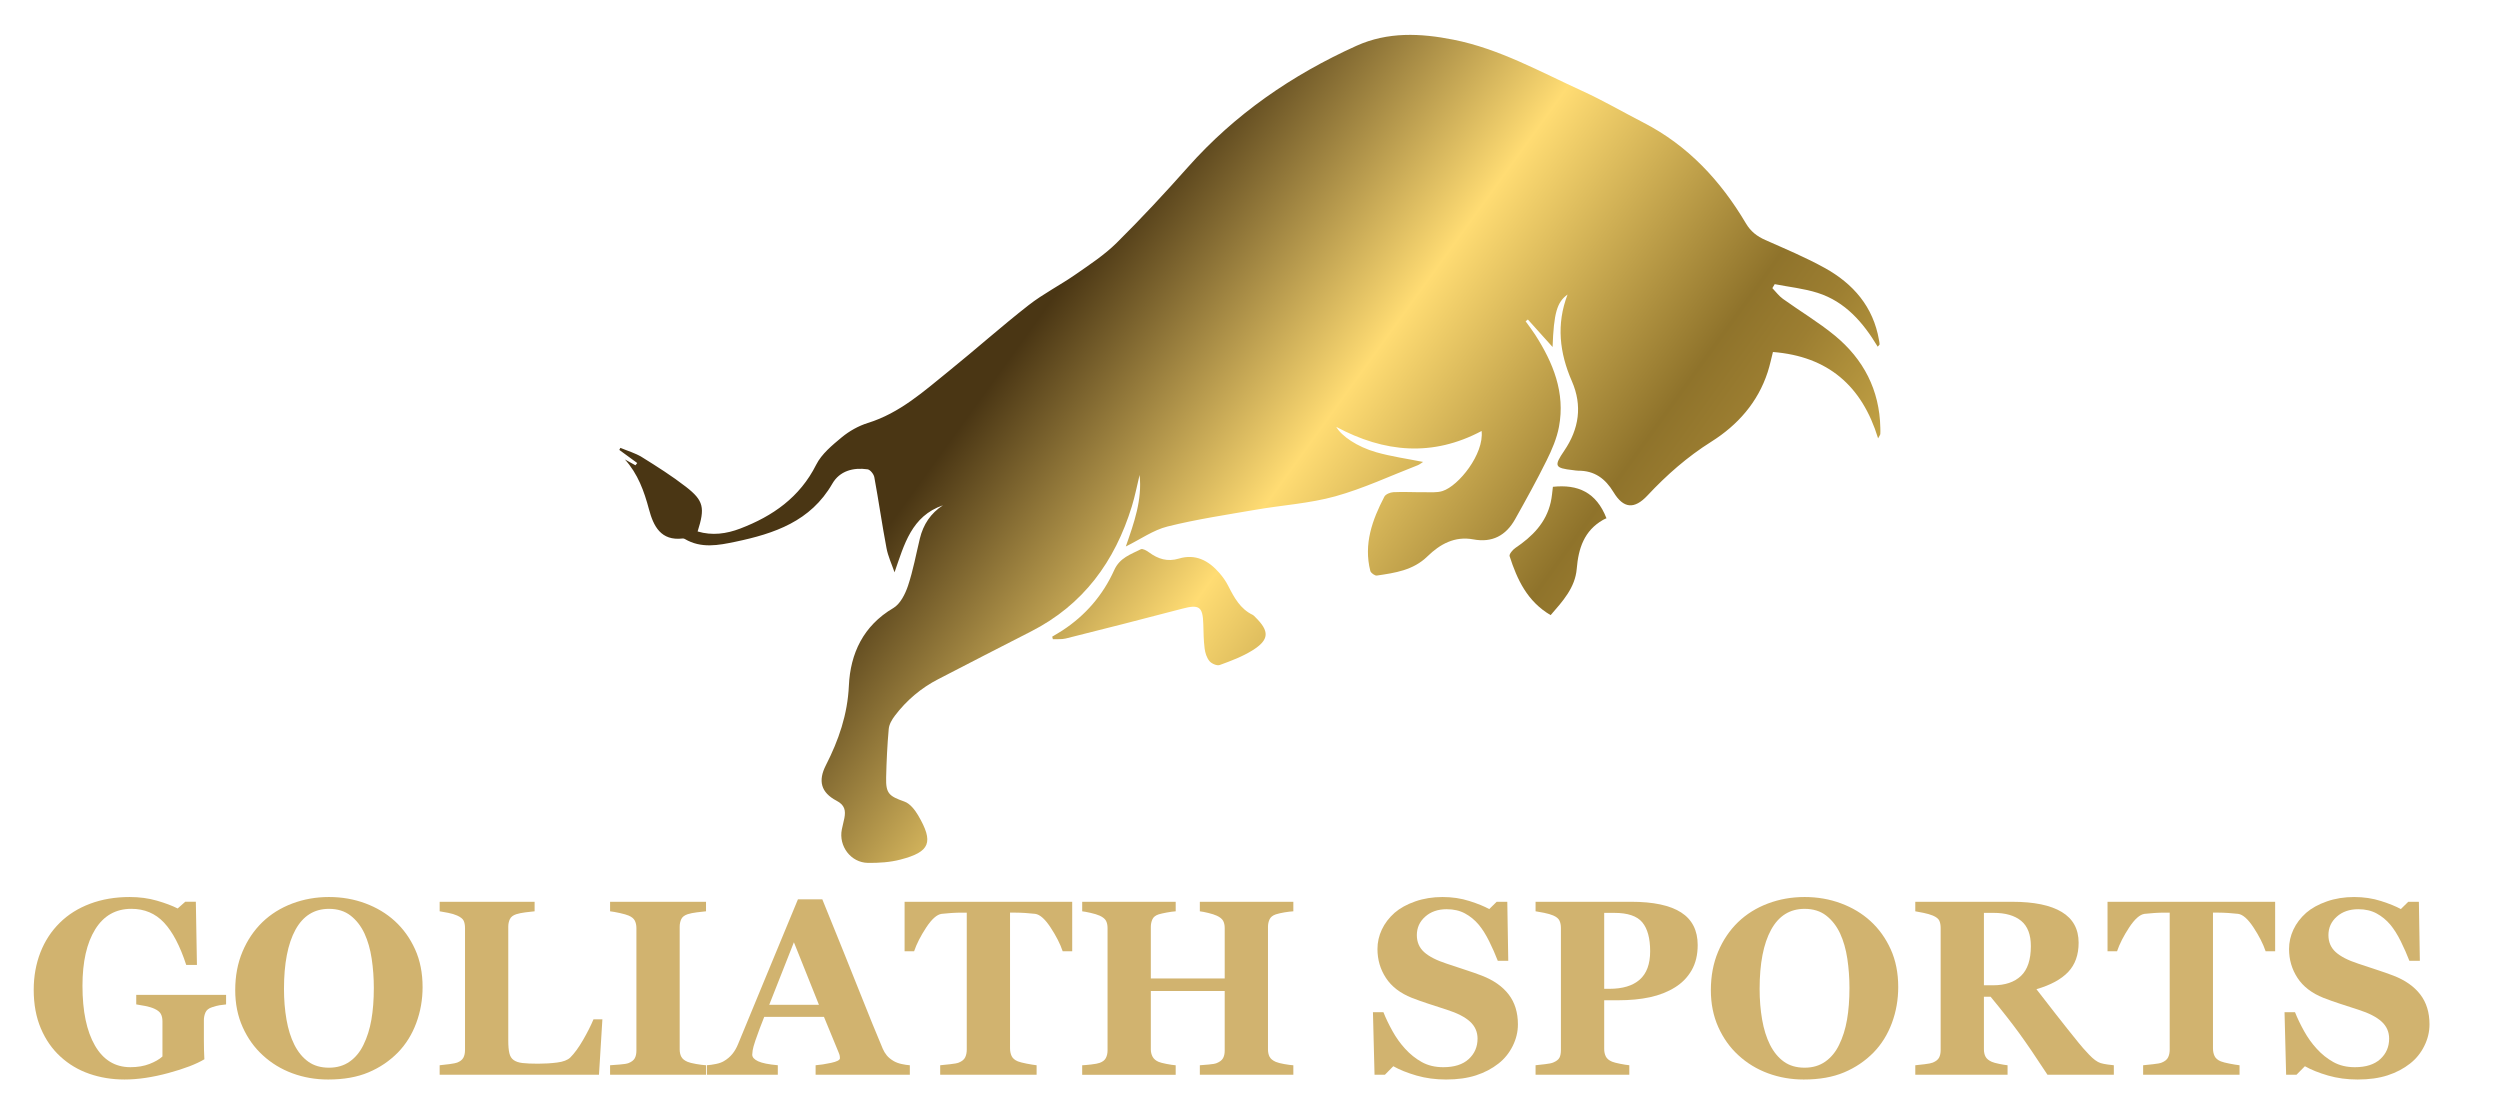
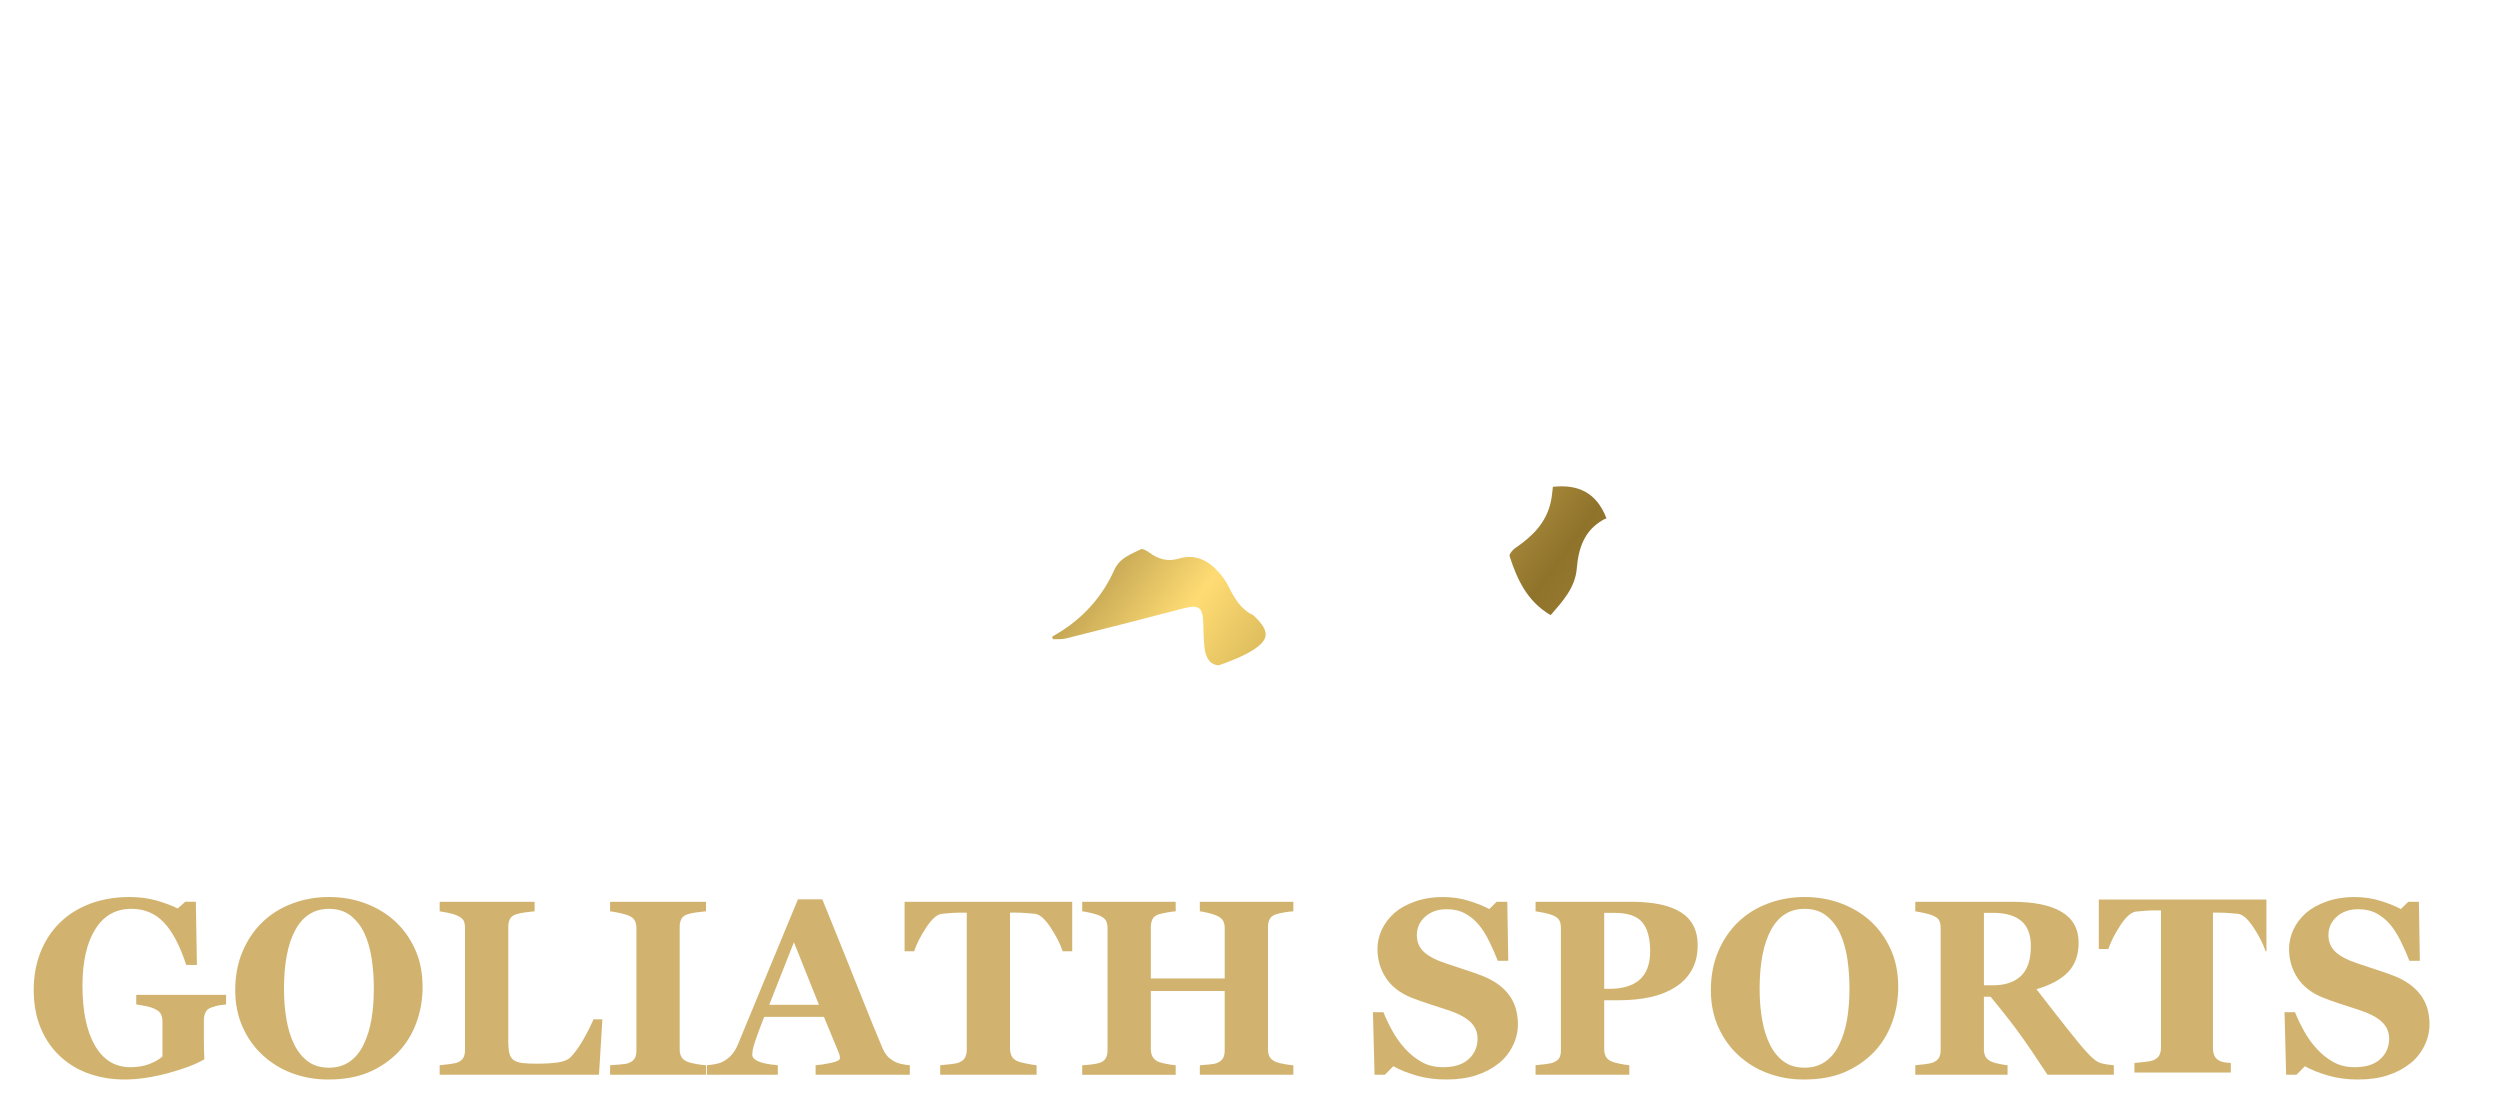
<svg xmlns="http://www.w3.org/2000/svg" version="1.1" id="Laag_1" x="0px" y="0px" width="294px" height="131px" viewBox="0 0 294 131" xml:space="preserve">
  <g>
    <g>
      <path fill="#D1B36F" d="M26.586,118.12c-0.296,0.029-0.559,0.063-0.789,0.101c-0.229,0.038-0.516,0.115-0.86,0.229    c-0.392,0.124-0.65,0.33-0.774,0.616c-0.124,0.287-0.186,0.588-0.186,0.903v2.365c0,0.478,0.004,0.863,0.014,1.154    c0.009,0.292,0.024,0.652,0.043,1.082c-0.956,0.574-2.368,1.114-4.236,1.62c-1.868,0.506-3.586,0.76-5.153,0.76    c-1.472,0-2.853-0.225-4.143-0.674c-1.291-0.449-2.423-1.124-3.398-2.022c-0.975-0.89-1.742-1.994-2.301-3.314    s-0.838-2.831-0.838-4.533c0-1.587,0.263-3.056,0.788-4.404c0.526-1.348,1.286-2.51,2.28-3.486    c0.975-0.966,2.162-1.711,3.562-2.237c1.4-0.526,2.951-0.79,4.652-0.79c1.156,0,2.227,0.144,3.211,0.43s1.797,0.593,2.437,0.917    l0.889-0.789h1.247l0.129,7.426h-1.261c-0.727-2.231-1.596-3.889-2.609-4.971c-1.013-1.082-2.293-1.624-3.842-1.624    c-1.835,0-3.252,0.804-4.25,2.411c-0.999,1.607-1.499,3.821-1.499,6.643c0,2.994,0.49,5.337,1.47,7.03    c0.979,1.693,2.368,2.54,4.165,2.54c0.841,0,1.589-0.126,2.244-0.38c0.654-0.253,1.163-0.547,1.526-0.882v-4.129    c0-0.344-0.062-0.633-0.186-0.867c-0.125-0.234-0.373-0.437-0.746-0.609c-0.287-0.134-0.645-0.244-1.075-0.33    s-0.789-0.148-1.075-0.187v-1.118h10.565V118.12z" />
      <path fill="#D1B36F" d="M46.427,108.314c1.004,0.917,1.799,2.026,2.387,3.326s0.882,2.781,0.882,4.444    c0,1.481-0.249,2.891-0.746,4.229c-0.497,1.338-1.214,2.49-2.15,3.455c-0.984,1.003-2.141,1.785-3.469,2.344    c-1.329,0.56-2.91,0.839-4.745,0.839c-1.481,0-2.882-0.244-4.201-0.731c-1.319-0.488-2.48-1.195-3.483-2.122    c-0.994-0.908-1.783-2.012-2.366-3.312c-0.583-1.299-0.874-2.748-0.874-4.344c0-1.663,0.284-3.17,0.853-4.523    c0.569-1.352,1.35-2.511,2.344-3.476c0.984-0.946,2.152-1.675,3.505-2.187c1.353-0.511,2.793-0.767,4.322-0.767    c1.52,0,2.946,0.249,4.279,0.746C44.299,106.732,45.453,107.425,46.427,108.314z M42.743,122.875    c0.43-0.871,0.741-1.857,0.932-2.958c0.191-1.101,0.287-2.345,0.287-3.733c0-1.177-0.084-2.324-0.251-3.438    c-0.167-1.115-0.452-2.108-0.853-2.979c-0.411-0.871-0.956-1.57-1.634-2.096c-0.679-0.526-1.524-0.79-2.538-0.79    c-1.73,0-3.044,0.821-3.942,2.462c-0.898,1.642-1.348,3.96-1.348,6.957c0,1.273,0.098,2.475,0.294,3.604s0.504,2.115,0.925,2.958    c0.43,0.852,0.975,1.515,1.634,1.989c0.66,0.474,1.472,0.71,2.437,0.71c0.946,0,1.758-0.239,2.437-0.718    S42.342,123.708,42.743,122.875z" />
      <path fill="#D1B36F" d="M70.841,119.869l-0.401,6.523H51.703v-1.118c0.334-0.029,0.726-0.074,1.175-0.136    c0.449-0.062,0.746-0.122,0.889-0.179c0.344-0.134,0.583-0.32,0.717-0.559c0.133-0.239,0.201-0.545,0.201-0.917v-14.35    c0-0.344-0.053-0.628-0.158-0.853c-0.105-0.225-0.358-0.428-0.76-0.609c-0.296-0.134-0.652-0.241-1.068-0.322    c-0.416-0.082-0.748-0.141-0.996-0.179v-1.119h11.167v1.119c-0.306,0.028-0.667,0.069-1.083,0.122    c-0.416,0.053-0.776,0.127-1.082,0.222c-0.373,0.125-0.622,0.318-0.746,0.581c-0.125,0.263-0.187,0.562-0.187,0.896v13.375    c0,0.631,0.043,1.128,0.129,1.491c0.086,0.363,0.253,0.631,0.501,0.803c0.249,0.182,0.595,0.299,1.04,0.352    s1.058,0.079,1.842,0.079c0.764,0,1.507-0.045,2.229-0.136c0.722-0.09,1.24-0.289,1.556-0.595    c0.487-0.487,0.986-1.173,1.498-2.057c0.511-0.884,0.919-1.694,1.226-2.43H70.841z" />
      <path fill="#D1B36F" d="M83.027,126.392H71.745v-1.118c0.258-0.019,0.638-0.048,1.14-0.086c0.501-0.038,0.848-0.096,1.039-0.172    c0.354-0.143,0.595-0.332,0.724-0.566s0.193-0.533,0.193-0.896v-14.422c0-0.325-0.062-0.612-0.186-0.86    c-0.125-0.249-0.368-0.449-0.731-0.602c-0.229-0.095-0.568-0.193-1.018-0.294c-0.449-0.1-0.836-0.169-1.161-0.208v-1.119h11.282    v1.119c-0.287,0.028-0.645,0.069-1.075,0.122c-0.43,0.053-0.793,0.127-1.09,0.222c-0.373,0.125-0.621,0.318-0.745,0.581    c-0.125,0.263-0.187,0.562-0.187,0.896v14.408c0,0.344,0.064,0.638,0.193,0.881c0.129,0.244,0.375,0.442,0.738,0.595    c0.201,0.086,0.533,0.17,0.997,0.251c0.463,0.081,0.853,0.131,1.168,0.15V126.392z" />
      <path fill="#D1B36F" d="M106.996,126.392H95.915v-1.118c0.515-0.038,1.121-0.131,1.817-0.28c0.696-0.148,1.044-0.332,1.044-0.552    c0-0.076-0.007-0.163-0.021-0.258c-0.014-0.096-0.055-0.225-0.122-0.387l-1.736-4.215h-7.022c-0.162,0.392-0.34,0.851-0.535,1.376    c-0.195,0.525-0.363,0.994-0.506,1.405c-0.18,0.535-0.288,0.922-0.321,1.161c-0.034,0.239-0.05,0.406-0.05,0.502    c0,0.306,0.231,0.566,0.695,0.781c0.463,0.215,1.234,0.371,2.313,0.466v1.118h-8.343v-1.118c0.315-0.019,0.671-0.069,1.068-0.15    s0.709-0.194,0.939-0.337c0.392-0.229,0.724-0.511,0.997-0.846c0.272-0.334,0.499-0.731,0.681-1.189    c1.109-2.686,2.22-5.376,3.333-8.071s2.344-5.667,3.692-8.917h2.867c1.873,4.607,3.34,8.248,4.401,10.924    c1.061,2.676,1.964,4.894,2.709,6.652c0.124,0.287,0.282,0.547,0.473,0.781c0.191,0.234,0.463,0.457,0.817,0.667    c0.268,0.153,0.578,0.268,0.932,0.344c0.354,0.077,0.674,0.125,0.96,0.144V126.392z M96.307,118.163l-2.944-7.353l-2.901,7.353    H96.307z" />
      <path fill="#D1B36F" d="M126.091,111.87h-1.118c-0.295-0.87-0.77-1.802-1.423-2.796c-0.653-0.994-1.256-1.529-1.81-1.605    c-0.305-0.038-0.682-0.072-1.13-0.1c-0.448-0.029-0.834-0.043-1.158-0.043h-0.672v15.956c0,0.344,0.062,0.647,0.187,0.91    c0.124,0.263,0.368,0.471,0.731,0.624c0.22,0.086,0.562,0.175,1.025,0.266s0.858,0.155,1.183,0.193v1.118h-11.339v-1.118    c0.277-0.029,0.667-0.069,1.168-0.122c0.501-0.052,0.843-0.117,1.025-0.193c0.373-0.153,0.621-0.358,0.745-0.616    c0.125-0.258,0.187-0.564,0.187-0.917v-16.1h-0.672c-0.324,0-0.71,0.015-1.158,0.043c-0.448,0.028-0.825,0.062-1.13,0.1    c-0.553,0.077-1.156,0.612-1.81,1.605c-0.653,0.994-1.127,1.926-1.423,2.796h-1.118v-5.821h19.711V111.87z" />
      <path fill="#D1B36F" d="M152.097,126.392h-10.996v-1.118c0.239-0.019,0.588-0.048,1.046-0.086    c0.459-0.038,0.774-0.096,0.946-0.172c0.354-0.143,0.597-0.332,0.731-0.566s0.201-0.533,0.201-0.896v-7.01h-8.688v6.853    c0,0.325,0.069,0.616,0.208,0.875c0.139,0.258,0.375,0.458,0.709,0.602c0.182,0.077,0.492,0.158,0.932,0.244    c0.439,0.086,0.798,0.139,1.075,0.158v1.118h-10.996v-1.118c0.239-0.009,0.59-0.041,1.054-0.093    c0.463-0.052,0.8-0.117,1.011-0.193c0.344-0.124,0.583-0.313,0.717-0.566c0.133-0.253,0.201-0.552,0.201-0.896v-14.393    c0-0.334-0.06-0.617-0.179-0.846c-0.12-0.229-0.366-0.43-0.738-0.603c-0.277-0.124-0.641-0.236-1.09-0.336    c-0.449-0.101-0.774-0.16-0.975-0.179v-1.119h10.996v1.119c-0.296,0.019-0.65,0.067-1.061,0.143    c-0.411,0.077-0.727,0.148-0.946,0.215c-0.373,0.124-0.619,0.322-0.738,0.595s-0.179,0.562-0.179,0.867v6.079h8.688v-5.935    c0-0.334-0.062-0.617-0.186-0.846c-0.125-0.229-0.373-0.43-0.746-0.603c-0.249-0.114-0.581-0.222-0.996-0.322    c-0.416-0.101-0.748-0.165-0.997-0.193v-1.119h10.996v1.119c-0.306,0.019-0.65,0.06-1.032,0.122    c-0.382,0.063-0.727,0.141-1.032,0.237c-0.363,0.124-0.607,0.32-0.731,0.587c-0.125,0.268-0.187,0.559-0.187,0.875v14.408    c0,0.344,0.062,0.636,0.187,0.875c0.124,0.239,0.368,0.439,0.731,0.602c0.229,0.096,0.562,0.182,0.997,0.258    c0.435,0.077,0.791,0.125,1.068,0.144V126.392z" />
      <path fill="#D1B36F" d="M170.06,126.951c-1.243,0-2.401-0.155-3.477-0.466s-1.985-0.676-2.731-1.097l-0.989,1.003h-1.218    l-0.187-7.354h1.233c0.277,0.7,0.631,1.437,1.061,2.213c0.43,0.776,0.927,1.47,1.491,2.083c0.583,0.642,1.235,1.164,1.957,1.566    c0.721,0.402,1.564,0.604,2.53,0.604c1.299,0,2.296-0.318,2.989-0.954s1.04-1.437,1.04-2.403c0-0.794-0.294-1.461-0.882-2.001    s-1.498-1.007-2.731-1.401c-0.803-0.259-1.541-0.499-2.215-0.72c-0.674-0.221-1.307-0.446-1.899-0.677    c-1.367-0.545-2.382-1.326-3.046-2.34c-0.665-1.014-0.997-2.148-0.997-3.402c0-0.794,0.172-1.557,0.516-2.29    c0.344-0.732,0.846-1.39,1.505-1.974c0.631-0.545,1.438-0.99,2.423-1.334c0.984-0.345,2.055-0.517,3.211-0.517    c1.128,0,2.184,0.158,3.168,0.473s1.758,0.631,2.322,0.946l0.875-0.86h1.248l0.114,6.939h-1.233    c-0.287-0.748-0.624-1.511-1.01-2.292c-0.387-0.781-0.796-1.43-1.226-1.947c-0.468-0.556-1.008-0.999-1.62-1.329    c-0.612-0.331-1.329-0.496-2.15-0.496c-1.032,0-1.876,0.292-2.53,0.876c-0.655,0.584-0.982,1.306-0.982,2.168    c0,0.813,0.284,1.479,0.853,1.996c0.569,0.517,1.455,0.972,2.66,1.364c0.707,0.239,1.429,0.479,2.165,0.718    s1.391,0.469,1.964,0.689c1.386,0.536,2.439,1.275,3.161,2.218c0.722,0.942,1.083,2.112,1.083,3.51    c0,0.88-0.206,1.732-0.617,2.555c-0.411,0.823-0.965,1.507-1.663,2.053c-0.765,0.603-1.649,1.067-2.652,1.392    C172.568,126.788,171.397,126.951,170.06,126.951z" />
      <path fill="#D1B36F" d="M199.648,111.138c0,1.147-0.236,2.134-0.709,2.96s-1.125,1.498-1.957,2.014    c-0.86,0.535-1.842,0.922-2.946,1.161c-1.104,0.239-2.344,0.358-3.72,0.358h-1.663v5.72c0,0.344,0.065,0.643,0.194,0.896    s0.375,0.457,0.738,0.609c0.191,0.076,0.501,0.157,0.932,0.244c0.43,0.086,0.793,0.143,1.089,0.172v1.118h-11.024v-1.118    c0.277-0.029,0.645-0.069,1.104-0.122c0.458-0.052,0.779-0.117,0.96-0.193c0.373-0.153,0.619-0.339,0.738-0.559    c0.119-0.22,0.179-0.525,0.179-0.917v-14.35c0-0.334-0.058-0.624-0.172-0.867c-0.115-0.244-0.363-0.447-0.745-0.609    c-0.268-0.115-0.624-0.217-1.068-0.308s-0.776-0.151-0.996-0.179v-1.119h11.225c2.628,0,4.592,0.418,5.892,1.254    C198.999,108.14,199.648,109.418,199.648,111.138z M194.058,111.87c0-1.529-0.308-2.664-0.925-3.405    c-0.616-0.741-1.713-1.111-3.29-1.111h-1.19v8.931h0.602c1.567,0,2.76-0.36,3.577-1.082    C193.649,114.481,194.058,113.37,194.058,111.87z" />
      <path fill="#D1B36F" d="M219.962,108.314c1.004,0.917,1.799,2.026,2.387,3.326s0.882,2.781,0.882,4.444    c0,1.481-0.249,2.891-0.746,4.229c-0.497,1.338-1.214,2.49-2.15,3.455c-0.984,1.003-2.141,1.785-3.469,2.344    c-1.329,0.56-2.91,0.839-4.745,0.839c-1.481,0-2.882-0.244-4.201-0.731c-1.319-0.488-2.48-1.195-3.483-2.122    c-0.994-0.908-1.783-2.012-2.366-3.312c-0.583-1.299-0.874-2.748-0.874-4.344c0-1.663,0.284-3.17,0.853-4.523    c0.569-1.352,1.35-2.511,2.344-3.476c0.984-0.946,2.152-1.675,3.505-2.187c1.353-0.511,2.793-0.767,4.322-0.767    c1.52,0,2.946,0.249,4.279,0.746C217.834,106.732,218.988,107.425,219.962,108.314z M216.278,122.875    c0.43-0.871,0.741-1.857,0.932-2.958c0.191-1.101,0.287-2.345,0.287-3.733c0-1.177-0.084-2.324-0.251-3.438    c-0.167-1.115-0.452-2.108-0.853-2.979c-0.411-0.871-0.956-1.57-1.634-2.096c-0.679-0.526-1.524-0.79-2.538-0.79    c-1.73,0-3.044,0.821-3.942,2.462c-0.898,1.642-1.348,3.96-1.348,6.957c0,1.273,0.098,2.475,0.294,3.604s0.504,2.115,0.925,2.958    c0.43,0.852,0.975,1.515,1.634,1.989c0.66,0.474,1.472,0.71,2.437,0.71c0.946,0,1.758-0.239,2.437-0.718    S215.877,123.708,216.278,122.875z" />
      <path fill="#D1B36F" d="M248.591,126.392h-7.806c-1.347-2.064-2.467-3.708-3.359-4.932c-0.893-1.223-2.003-2.638-3.331-4.243    h-0.786v6.179c0,0.344,0.065,0.636,0.194,0.875s0.375,0.439,0.738,0.602c0.181,0.077,0.466,0.155,0.853,0.236    c0.387,0.082,0.719,0.136,0.996,0.165v1.118h-10.852v-1.118c0.277-0.029,0.643-0.069,1.097-0.122    c0.454-0.052,0.776-0.117,0.968-0.193c0.363-0.153,0.606-0.346,0.731-0.581c0.124-0.234,0.187-0.533,0.187-0.896v-14.35    c0-0.344-0.053-0.631-0.158-0.86c-0.105-0.229-0.358-0.43-0.76-0.602c-0.306-0.124-0.667-0.229-1.083-0.315    s-0.743-0.148-0.982-0.186v-1.119h11.411c2.552,0,4.489,0.399,5.813,1.197c1.323,0.798,1.985,2.005,1.985,3.62    c0,1.424-0.409,2.569-1.226,3.434c-0.817,0.865-2.063,1.541-3.735,2.028c0.65,0.841,1.407,1.816,2.272,2.925    c0.865,1.109,1.766,2.241,2.702,3.397c0.296,0.373,0.7,0.829,1.211,1.369s0.963,0.872,1.355,0.996    c0.22,0.067,0.499,0.125,0.838,0.172s0.581,0.077,0.724,0.086V126.392z M238.829,111.267c0-1.357-0.38-2.349-1.14-2.975    c-0.76-0.625-1.842-0.939-3.247-0.939h-1.133v8.516h1.09c1.405,0,2.494-0.368,3.269-1.104    C238.441,114.029,238.829,112.863,238.829,111.267z" />
-       <path fill="#D1B36F" d="M267.557,111.87h-1.118c-0.295-0.87-0.77-1.802-1.423-2.796c-0.653-0.994-1.256-1.529-1.81-1.605    c-0.305-0.038-0.682-0.072-1.13-0.1c-0.448-0.029-0.834-0.043-1.158-0.043h-0.672v15.956c0,0.344,0.062,0.647,0.187,0.91    c0.124,0.263,0.368,0.471,0.731,0.624c0.22,0.086,0.562,0.175,1.025,0.266s0.858,0.155,1.183,0.193v1.118h-11.339v-1.118    c0.277-0.029,0.667-0.069,1.168-0.122c0.501-0.052,0.843-0.117,1.025-0.193c0.373-0.153,0.621-0.358,0.745-0.616    c0.125-0.258,0.187-0.564,0.187-0.917v-16.1h-0.672c-0.324,0-0.71,0.015-1.158,0.043c-0.448,0.028-0.825,0.062-1.13,0.1    c-0.553,0.077-1.156,0.612-1.81,1.605c-0.653,0.994-1.127,1.926-1.423,2.796h-1.118v-5.821h19.711V111.87z" />
+       <path fill="#D1B36F" d="M267.557,111.87h-1.118c-0.295-0.87-0.77-1.802-1.423-2.796c-0.653-0.994-1.256-1.529-1.81-1.605    c-0.305-0.038-0.682-0.072-1.13-0.1c-0.448-0.029-0.834-0.043-1.158-0.043h-0.672v15.956c0,0.344,0.062,0.647,0.187,0.91    c0.124,0.263,0.368,0.471,0.731,0.624s0.858,0.155,1.183,0.193v1.118h-11.339v-1.118    c0.277-0.029,0.667-0.069,1.168-0.122c0.501-0.052,0.843-0.117,1.025-0.193c0.373-0.153,0.621-0.358,0.745-0.616    c0.125-0.258,0.187-0.564,0.187-0.917v-16.1h-0.672c-0.324,0-0.71,0.015-1.158,0.043c-0.448,0.028-0.825,0.062-1.13,0.1    c-0.553,0.077-1.156,0.612-1.81,1.605c-0.653,0.994-1.127,1.926-1.423,2.796h-1.118v-5.821h19.711V111.87z" />
      <path fill="#D1B36F" d="M277.263,126.951c-1.243,0-2.401-0.155-3.477-0.466s-1.985-0.676-2.731-1.097l-0.989,1.003h-1.218    l-0.187-7.354h1.233c0.277,0.7,0.631,1.437,1.061,2.213c0.43,0.776,0.927,1.47,1.491,2.083c0.583,0.642,1.235,1.164,1.957,1.566    c0.721,0.402,1.564,0.604,2.53,0.604c1.299,0,2.296-0.318,2.989-0.954s1.04-1.437,1.04-2.403c0-0.794-0.294-1.461-0.882-2.001    s-1.498-1.007-2.731-1.401c-0.803-0.259-1.541-0.499-2.215-0.72c-0.674-0.221-1.307-0.446-1.899-0.677    c-1.367-0.545-2.382-1.326-3.046-2.34c-0.665-1.014-0.997-2.148-0.997-3.402c0-0.794,0.172-1.557,0.516-2.29    c0.344-0.732,0.846-1.39,1.505-1.974c0.631-0.545,1.438-0.99,2.423-1.334c0.984-0.345,2.055-0.517,3.211-0.517    c1.128,0,2.184,0.158,3.168,0.473s1.758,0.631,2.322,0.946l0.875-0.86h1.248l0.114,6.939h-1.233    c-0.287-0.748-0.624-1.511-1.01-2.292c-0.387-0.781-0.796-1.43-1.226-1.947c-0.468-0.556-1.008-0.999-1.62-1.329    c-0.612-0.331-1.329-0.496-2.15-0.496c-1.032,0-1.876,0.292-2.53,0.876c-0.655,0.584-0.982,1.306-0.982,2.168    c0,0.813,0.284,1.479,0.853,1.996c0.569,0.517,1.455,0.972,2.66,1.364c0.707,0.239,1.429,0.479,2.165,0.718    s1.391,0.469,1.964,0.689c1.386,0.536,2.439,1.275,3.161,2.218c0.722,0.942,1.083,2.112,1.083,3.51    c0,0.88-0.206,1.732-0.617,2.555c-0.411,0.823-0.965,1.507-1.663,2.053c-0.765,0.603-1.649,1.067-2.652,1.392    C279.772,126.788,278.601,126.951,277.263,126.951z" />
    </g>
  </g>
  <g>
    <g>
      <linearGradient id="SVGID_1_" gradientUnits="userSpaceOnUse" x1="112.317" y1="32.56" x2="227.355" y2="115.684">
        <stop offset="0.076" style="stop-color:#4A3614" />
        <stop offset="0.319" style="stop-color:#FFDC73" />
        <stop offset="0.543" style="stop-color:#8F732B" />
        <stop offset="0.598" style="stop-color:#9C7E31" />
        <stop offset="0.694" style="stop-color:#C0A044" />
        <stop offset="0.777" style="stop-color:#EAC75D" />
        <stop offset="0.801" style="stop-color:#E1BE58" />
        <stop offset="0.838" style="stop-color:#C8A649" />
        <stop offset="0.883" style="stop-color:#A38335" />
        <stop offset="0.934" style="stop-color:#745A20" />
        <stop offset="0.964" style="stop-color:#5A4214" />
      </linearGradient>
-       <path fill="url(#SVGID_1_)" d="M215.779,39.466c-1.92-1.58-4.082-2.863-6.107-4.319c-0.473-0.339-0.834-0.837-1.244-1.262    c0.09-0.157,0.184-0.313,0.277-0.468c1.688,0.332,3.428,0.507,5.059,1.027c3.235,1.033,5.341,3.474,7.055,6.327    c0.133-0.166,0.223-0.227,0.221-0.286c-0.003-0.163-0.041-0.329-0.07-0.492c-0.672-3.918-3.028-6.626-6.376-8.479    c-2.247-1.246-4.639-2.243-6.993-3.289c-0.984-0.438-1.721-1.002-2.291-1.97c-2.962-4.998-6.793-9.138-12.038-11.835    c-2.404-1.236-4.748-2.607-7.204-3.726c-4.95-2.255-9.747-4.959-15.151-6.028c-3.843-0.763-7.709-0.951-11.409,0.725    c-7.564,3.421-14.271,8.025-19.815,14.271c-2.705,3.047-5.484,6.036-8.378,8.902c-1.433,1.417-3.163,2.552-4.827,3.71    c-1.804,1.258-3.799,2.265-5.525,3.615c-3.181,2.485-6.197,5.18-9.34,7.718c-2.96,2.392-5.799,4.968-9.569,6.137    c-1.091,0.339-2.167,0.945-3.05,1.671c-1.132,0.94-2.381,1.964-3.021,3.236c-1.93,3.842-5.115,6.051-8.946,7.514    c-1.593,0.606-3.278,0.852-4.998,0.335c0.883-2.776,0.727-3.621-1.369-5.248c-1.639-1.271-3.404-2.389-5.169-3.486    c-0.776-0.481-1.694-0.739-2.546-1.098c-0.042,0.082-0.081,0.163-0.123,0.245c0.702,0.514,1.404,1.029,2.107,1.541    c-0.07,0.089-0.141,0.177-0.212,0.266c-0.415-0.229-0.828-0.458-1.241-0.689c1.53,1.701,2.259,3.721,2.829,5.857    c0.529,1.981,1.394,3.746,3.974,3.438c0.076-0.009,0.171,0.019,0.24,0.058c1.931,1.141,3.949,0.747,5.958,0.326    c4.578-0.961,8.842-2.4,11.391-6.826c0.87-1.511,2.466-1.931,4.145-1.692c0.314,0.043,0.73,0.568,0.796,0.928    c0.511,2.774,0.906,5.567,1.432,8.337c0.182,0.974,0.621,1.899,0.945,2.849c1.147-3.288,1.991-6.607,5.695-7.884    c-1.449,0.941-2.313,2.258-2.715,3.903c-0.451,1.86-0.792,3.757-1.396,5.563c-0.327,0.972-0.907,2.136-1.723,2.617    c-3.534,2.079-5.057,5.348-5.229,9.125c-0.158,3.415-1.204,6.422-2.708,9.367c-0.928,1.819-0.598,3.197,1.265,4.174    c0.96,0.503,1.079,1.147,0.914,2.032c-0.087,0.449-0.213,0.892-0.301,1.339c-0.393,1.961,1.059,3.908,3.078,3.934    c1.278,0.015,2.597-0.068,3.826-0.392c3.491-0.909,3.922-2.032,2.068-5.202c-0.38-0.647-0.958-1.386-1.614-1.617    c-1.806-0.64-2.196-0.946-2.148-2.839c0.046-1.906,0.134-3.813,0.306-5.709c0.049-0.538,0.381-1.1,0.72-1.549    c1.377-1.814,3.084-3.262,5.118-4.307c3.624-1.866,7.243-3.747,10.877-5.593c6.168-3.13,9.881-8.241,11.876-14.724    c0.371-1.208,0.611-2.457,0.909-3.687c0.32,2.938-0.648,5.622-1.619,8.41c1.723-0.849,3.231-1.934,4.908-2.352    c3.418-0.851,6.919-1.373,10.398-1.975c3.104-0.54,6.303-0.732,9.324-1.572c3.311-0.919,6.463-2.402,9.682-3.65    c0.23-0.088,0.431-0.259,0.648-0.395c-1.905-0.381-3.745-0.636-5.517-1.141c-2.245-0.64-4.079-1.902-4.698-2.982    c5.665,3.04,11.342,3.542,17.095,0.485c0.306,2.696-2.695,6.46-4.596,7.06c-0.672,0.213-1.45,0.133-2.179,0.139    c-1.196,0.011-2.396-0.062-3.591-0.005c-0.376,0.018-0.921,0.238-1.071,0.529c-1.425,2.739-2.455,5.579-1.649,8.736    c0.065,0.238,0.535,0.574,0.764,0.541c2.142-0.315,4.272-0.616,5.949-2.254c1.476-1.438,3.208-2.41,5.401-2    c2.22,0.416,3.835-0.456,4.906-2.363c1.28-2.284,2.552-4.576,3.711-6.921c0.623-1.255,1.2-2.596,1.454-3.961    c0.752-4.014-0.686-7.531-2.809-10.835c-0.347-0.538-0.741-1.043-1.112-1.565c0.087-0.071,0.175-0.142,0.262-0.213    c0.933,1.038,1.866,2.073,2.907,3.233c0.143-3.985,0.52-5.288,1.76-6.167c-1.341,3.506-0.941,6.87,0.511,10.192    c1.258,2.883,0.837,5.621-0.9,8.173c-1.229,1.81-1.146,2.039,1.04,2.285c0.206,0.024,0.414,0.066,0.619,0.066    c1.905-0.009,3.171,0.927,4.14,2.527c1.166,1.93,2.44,2.042,3.99,0.387c2.257-2.413,4.694-4.555,7.515-6.33    c3.087-1.946,5.465-4.616,6.625-8.188c0.264-0.813,0.434-1.656,0.615-2.357c6.453,0.511,10.472,3.957,12.366,10.155    c0.197-0.362,0.257-0.426,0.262-0.494c0.014-0.249,0.01-0.499,0.001-0.749C221.035,45.861,219.154,42.248,215.779,39.466z" />
      <linearGradient id="SVGID_2_" gradientUnits="userSpaceOnUse" x1="101.3" y1="47.809" x2="216.332" y2="130.929">
        <stop offset="0.076" style="stop-color:#4A3614" />
        <stop offset="0.319" style="stop-color:#FFDC73" />
        <stop offset="0.543" style="stop-color:#8F732B" />
        <stop offset="0.598" style="stop-color:#9C7E31" />
        <stop offset="0.694" style="stop-color:#C0A044" />
        <stop offset="0.777" style="stop-color:#EAC75D" />
        <stop offset="0.801" style="stop-color:#E1BE58" />
        <stop offset="0.838" style="stop-color:#C8A649" />
        <stop offset="0.883" style="stop-color:#A38335" />
        <stop offset="0.934" style="stop-color:#745A20" />
        <stop offset="0.964" style="stop-color:#5A4214" />
      </linearGradient>
      <path fill="url(#SVGID_2_)" d="M141.508,73.409c0.027,0.957,0.036,1.917,0.156,2.859c0.065,0.518,0.249,1.093,0.572,1.481    c0.249,0.296,0.883,0.574,1.2,0.457c1.318-0.48,2.663-0.984,3.847-1.721c2.005-1.251,2.031-2.255,0.33-3.92    c-0.088-0.087-0.172-0.194-0.277-0.247c-1.484-0.706-2.199-2.047-2.897-3.42c-0.279-0.551-0.65-1.071-1.057-1.537    c-1.26-1.444-2.792-2.26-4.752-1.67c-1.333,0.4-2.439,0.051-3.505-0.734c-0.277-0.202-0.754-0.475-0.963-0.367    c-1.185,0.608-2.472,0.992-3.128,2.449c-1.321,2.933-3.371,5.324-6.089,7.1c-0.395,0.255-0.805,0.49-1.205,0.732    c0.024,0.099,0.051,0.199,0.077,0.299c0.505-0.023,1.035,0.038,1.517-0.082c4.568-1.147,9.135-2.301,13.692-3.504    C141.026,71.055,141.452,71.333,141.508,73.409z" />
      <linearGradient id="SVGID_3_" gradientUnits="userSpaceOnUse" x1="121.596" y1="19.716" x2="236.633" y2="102.84">
        <stop offset="0.076" style="stop-color:#4A3614" />
        <stop offset="0.319" style="stop-color:#FFDC73" />
        <stop offset="0.543" style="stop-color:#8F732B" />
        <stop offset="0.598" style="stop-color:#9C7E31" />
        <stop offset="0.694" style="stop-color:#C0A044" />
        <stop offset="0.777" style="stop-color:#EAC75D" />
        <stop offset="0.801" style="stop-color:#E1BE58" />
        <stop offset="0.838" style="stop-color:#C8A649" />
        <stop offset="0.883" style="stop-color:#A38335" />
        <stop offset="0.934" style="stop-color:#745A20" />
        <stop offset="0.964" style="stop-color:#5A4214" />
      </linearGradient>
      <path fill="url(#SVGID_3_)" d="M182.622,57.248c-0.078,0.596-0.116,1.213-0.255,1.811c-0.553,2.434-2.174,4.04-4.162,5.382    c-0.313,0.212-0.747,0.729-0.676,0.961c0.887,2.759,2.085,5.333,4.826,6.938c1.417-1.63,2.883-3.225,3.069-5.445    c0.201-2.417,0.87-4.482,3.097-5.759c0.184-0.105,0.386-0.178,0.4-0.184C187.727,57.872,185.545,56.938,182.622,57.248z" />
    </g>
  </g>
</svg>